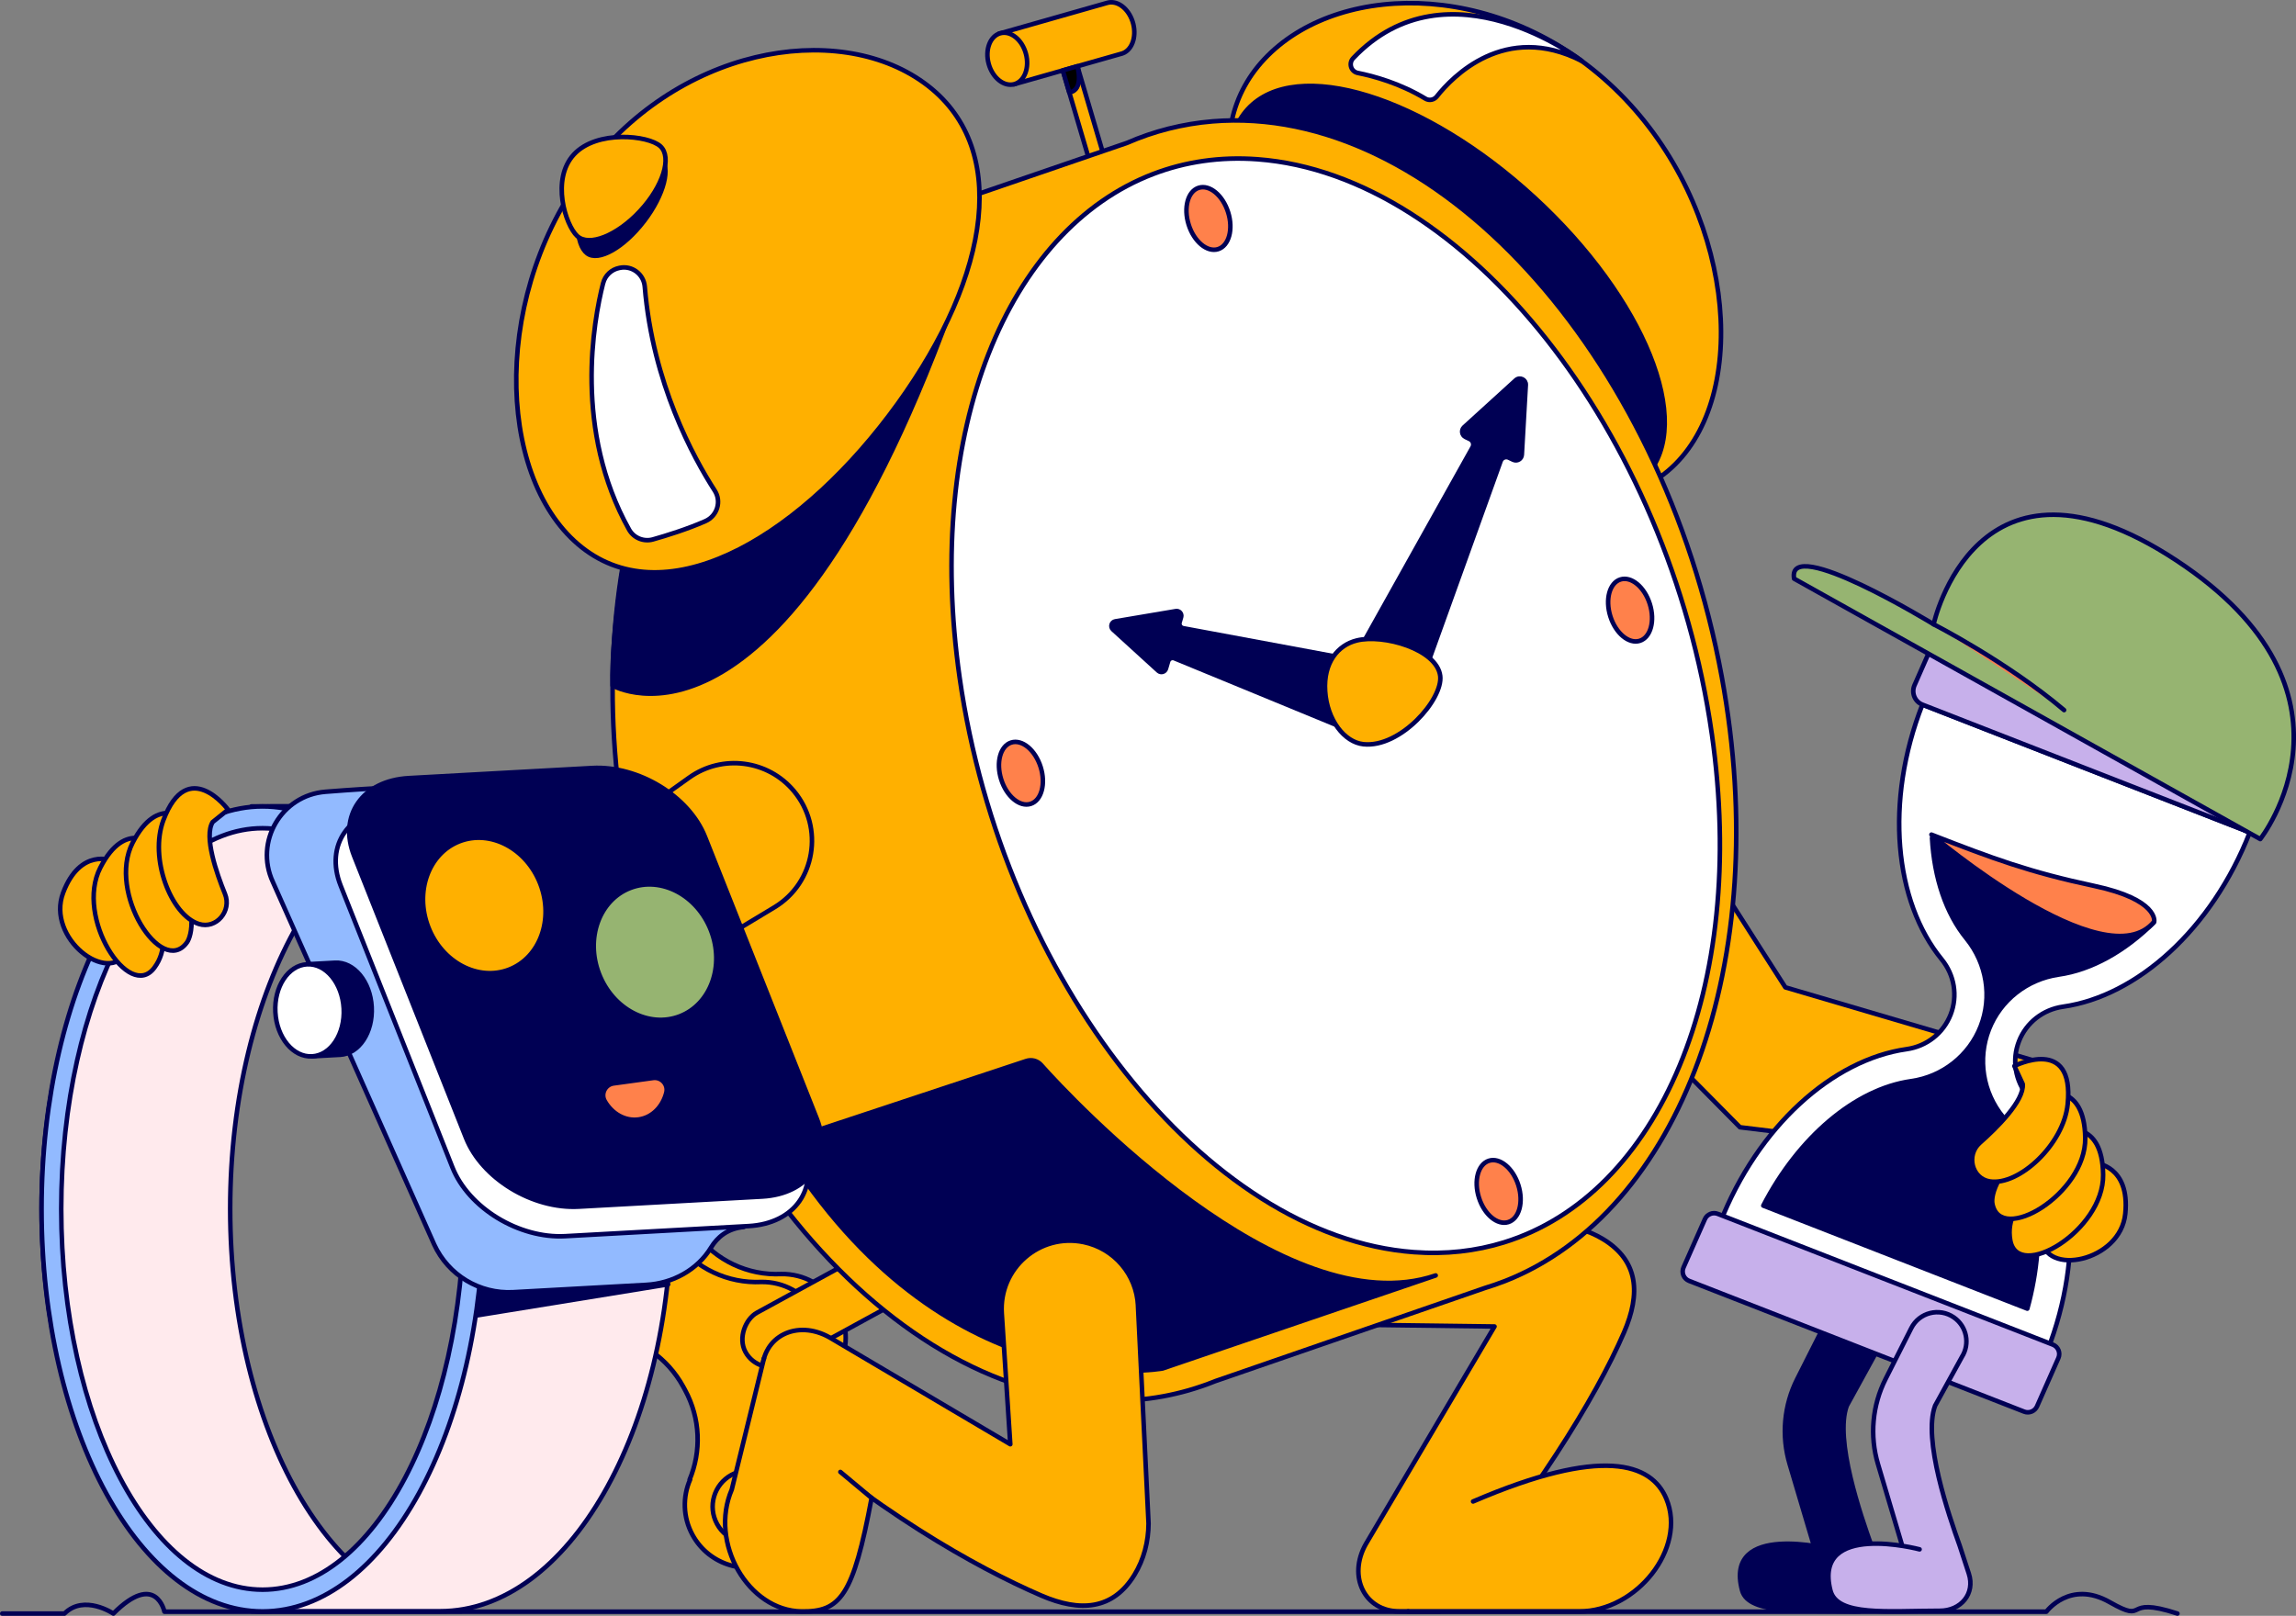
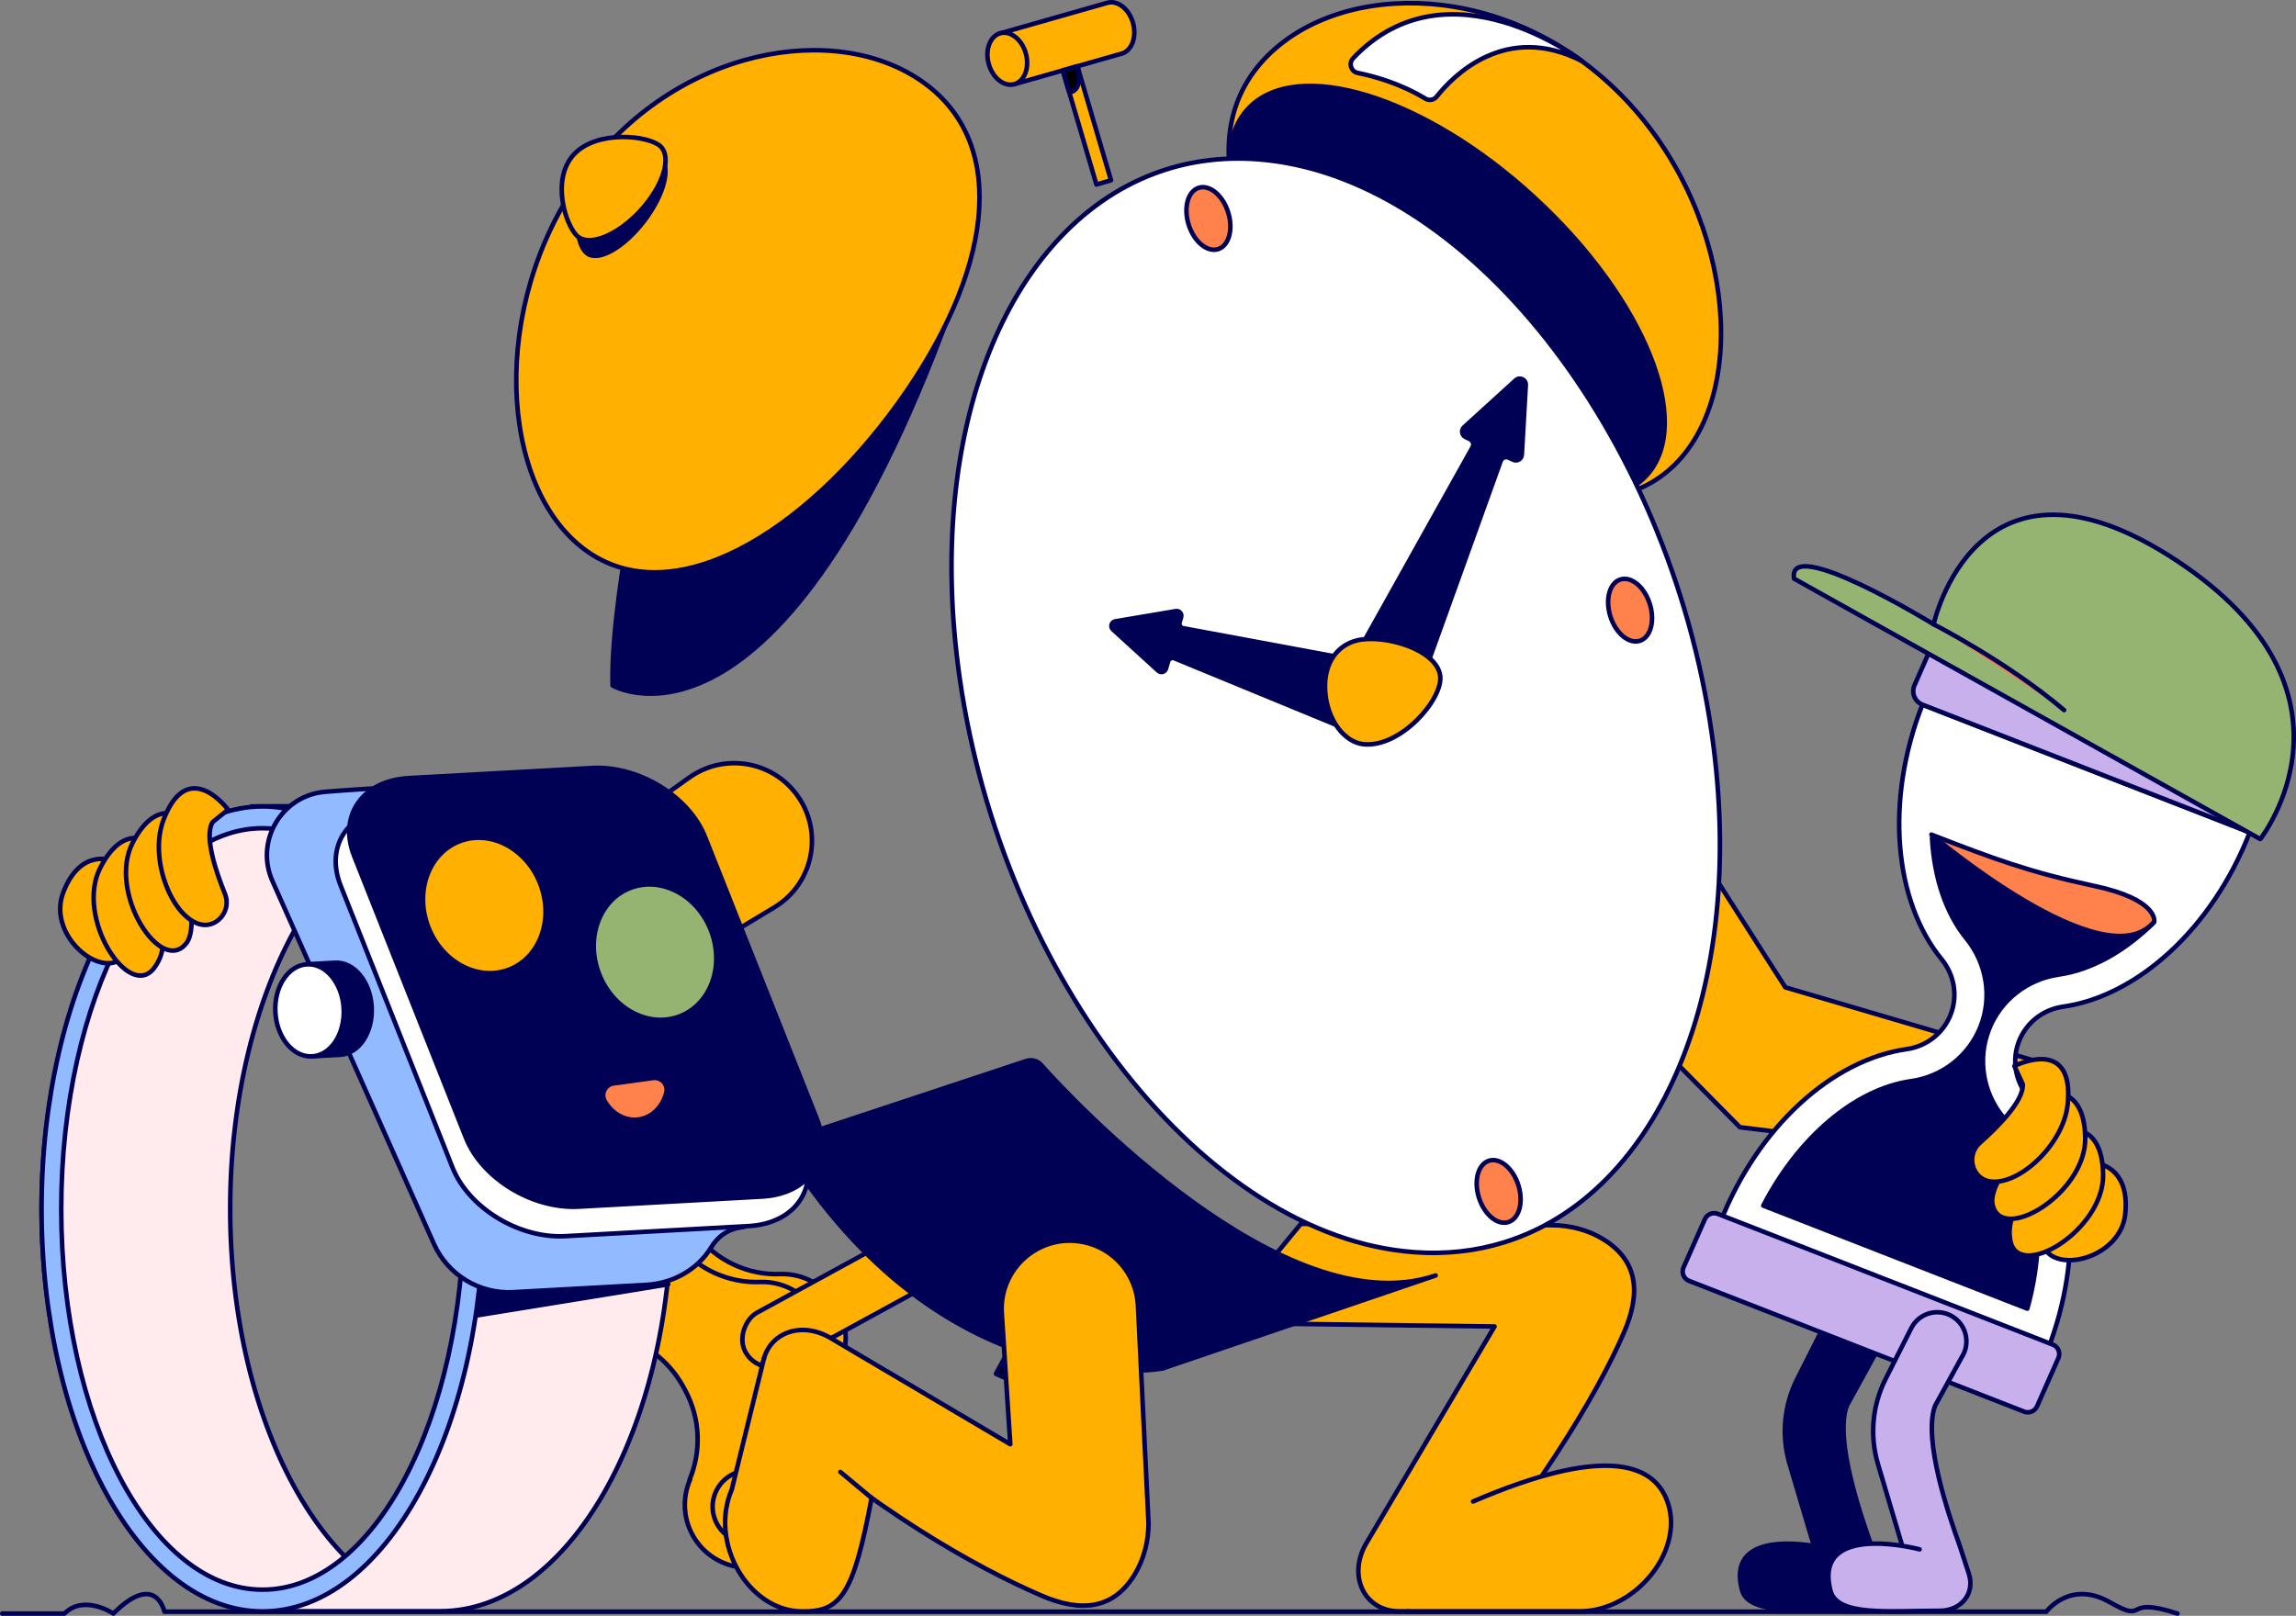
<svg xmlns="http://www.w3.org/2000/svg" id="Layer_2" viewBox="0 0 1152.58 811.33">
  <rect x="0" y="0" width="1152.58" height="811.33" fill="#808080" stroke="none" />
  <g id="Layer_1-2">
    <path d="m816.69,369.45c2.03,5.62,79.55,126.31,79.55,126.31l137.58,40.53v49.25l-160.37-19.53-107.49-108.69,50.74-87.86Z" style="fill:#ffb000; stroke:#000054; stroke-linecap:round; stroke-linejoin:round; stroke-width:2.28px;" />
    <path d="m653.02,614.52l126.06.67c9.07.05,18.06,2.34,25.78,7.08,17.62,10.82,18.82,27.22,10.39,46.74-14.37,33.26-45.41,83.1-92.68,140.1h-19.97c-17.47,0-26.21-17.41-16.96-33.8l64.6-109.26-138.09-1.8,40.88-49.74Z" style="fill:#ffb000; stroke:#000054; stroke-linecap:round; stroke-linejoin:round; stroke-width:2.28px;" />
    <path d="m706.77,809.12h85.91c29.02,0,54.11-31.76,43.82-56.54-7.43-17.89-32-26.6-97.02,1.33" style="fill:#ffb000; stroke:#000054; stroke-linecap:round; stroke-linejoin:round; stroke-width:2.28px;" />
    <path d="m293.72,649.66c4.89,8.94,13.47,14.58,22.81,16.05l-.3.16c15.09,2.66,28.88,11.91,36.8,26.4l.84,1.53c7.92,14.49,8.26,31.09,2.35,45.23l.3-.16c-3.8,8.66-3.69,18.93,1.2,27.87,8.37,15.32,27.57,20.95,42.89,12.57,15.32-8.37,20.95-27.57,12.57-42.89v-.04c-5.96-15.78-3.66-33.48,6.11-47.22,6.05-9.15,7.12-21.15,1.93-31.55,0-.02-.02-.04-.03-.05-.17-.34-.33-.68-.51-1.02-.04-.07-.08-.13-.11-.19-.04-.07-.07-.13-.1-.2-.18-.33-.39-.65-.58-.98-.01-.02-.02-.03-.03-.05-5.96-9.99-16.63-15.57-27.6-15.41-16.84.81-32.98-6.82-43.06-20.34l-.02-.03c-8.37-15.32-27.57-20.95-42.89-12.57-15.32,8.37-20.95,27.57-12.57,42.89Zm108.18,94.16c4.81,8.8,1.58,19.84-7.23,24.65-8.8,4.81-19.84,1.58-24.65-7.23-4.81-8.8-1.58-19.84,7.23-24.65,8.8-4.81,19.84-1.58,24.65,7.23Zm-65.1-119.1c4.81,8.8,1.58,19.84-7.23,24.65-8.8,4.81-19.84,1.58-24.65-7.23-4.81-8.8-1.58-19.84,7.23-24.65,8.8-4.81,19.84-1.58,24.65,7.23Z" style="fill:#ffb000; stroke:#000054; stroke-linecap:round; stroke-linejoin:round; stroke-width:2.28px;" />
    <path d="m283.66,653.64c4.89,8.94,13.47,14.58,22.81,16.05l-.3.16c15.09,2.66,28.88,11.91,36.8,26.4l.84,1.53c7.92,14.49,8.26,31.09,2.35,45.23l.3-.16c-3.8,8.66-3.69,18.93,1.2,27.87,8.37,15.32,27.57,20.95,42.89,12.57,15.32-8.37,20.95-27.57,12.57-42.89v-.04c-5.96-15.78-3.66-33.48,6.11-47.22,6.05-9.15,7.12-21.15,1.93-31.55,0-.02-.02-.04-.03-.05-.17-.34-.33-.68-.51-1.02-.04-.07-.08-.13-.11-.19-.04-.07-.07-.13-.1-.2-.18-.33-.39-.65-.58-.98-.01-.02-.02-.03-.03-.05-5.96-9.99-16.63-15.57-27.6-15.41-16.84.81-32.98-6.82-43.06-20.34l-.02-.03c-8.37-15.32-27.57-20.95-42.89-12.57-15.32,8.37-20.95,27.57-12.57,42.89Zm108.18,94.16c4.81,8.8,1.58,19.84-7.23,24.65-8.8,4.81-19.84,1.58-24.65-7.23s-1.58-19.84,7.23-24.65c8.8-4.81,19.84-1.58,24.65,7.23Zm-65.1-119.1c4.81,8.8,1.58,19.84-7.23,24.65-8.8,4.81-19.84,1.58-24.65-7.23-4.81-8.8-1.58-19.84,7.23-24.65,8.8-4.81,19.84-1.58,24.65,7.23Z" style="fill:#ffb000; stroke:#000054; stroke-linecap:round; stroke-linejoin:round; stroke-width:2.28px;" />
    <rect x="427.96" y="563.66" width="29.08" height="155.67" rx="14.54" ry="14.54" transform="translate(91.84 1337.47) rotate(-118.66)" style="fill:#ffb000; stroke:#000054; stroke-linecap:round; stroke-linejoin:round; stroke-width:2.28px;" />
    <rect x="541.22" y="28.98" width="7.62" height="63.89" transform="translate(5.01 156.57) rotate(-16.42)" style="fill:#ffb000; stroke:#000054; stroke-linecap:round; stroke-linejoin:round; stroke-width:2.28px;" />
    <path d="m674.81,185.03c56.45,56.69,127.85,86.2,166.08,48.13,38.23-38.07,28.83-129.32-27.62-186.01-56.45-56.69-138.57-57.36-176.81-19.29-38.23,38.07-18.1,100.48,38.35,157.16Z" style="fill:#ffb000; stroke:#000054; stroke-linecap:round; stroke-linejoin:round; stroke-width:2.28px;" />
    <ellipse cx="726.47" cy="146.82" rx="64.72" ry="135.93" transform="translate(126.57 582.05) rotate(-47.39)" style="fill:#000054; stroke:#000054; stroke-linecap:round; stroke-linejoin:round; stroke-width:2.28px;" />
    <ellipse cx="723.98" cy="149.53" rx="61.03" ry="128.2" transform="translate(123.77 581.09) rotate(-47.39)" style="fill:#000054; stroke:#000054; stroke-linecap:round; stroke-linejoin:round; stroke-width:2.28px;" />
    <path d="m521.93,649.32l-21.98,40.51s20.15,9.28,31.57,10.55l-9.59-51.07Z" style="stroke:#000054; stroke-linecap:round; stroke-linejoin:round; stroke-width:2.28px;" />
-     <path d="m864.32,339.88c-30.03-163.23-144.49-288.12-255.65-278.94-7.52.62-14.83,1.86-21.92,3.64v-.02s-.2.07-.2.07c-7.17,1.81-14.1,4.2-20.8,7.13l-133.44,45.78c-2.13.67-4.24,1.4-6.33,2.17l-.33.11h0c-88.82,33.21-137.49,159.45-110.87,304.14,30.03,163.23,144.49,288.12,255.65,278.94,9.06-.75,17.82-2.38,26.25-4.8h0s.23-.07.23-.07c4.44-1.29,8.8-2.78,13.06-4.51l135.49-46.82c3.28-.99,6.51-2.11,9.69-3.35l.38-.13h0c87.5-34.4,135.2-159.78,108.79-303.34Z" style="fill:#ffb000; stroke:#000054; stroke-linecap:round; stroke-linejoin:round; stroke-width:2.28px;" />
    <path d="m563.34,26.85c-.21.07-.43.13-.64.19l-53.73,15.29-1.54-5.26c-1.25-1.31-2.33-2.95-3.14-4.89-1.37-3.26-1.7-6.74-1.14-9.74l-1.62-5.54,54.16-15.43c.1-.03.21-.06.31-.09h.02s0,0,0,0c4.42-1.17,9.51,2.09,12.01,8.03,2.81,6.7,1.25,14.28-3.48,16.92-.39.22-.78.39-1.18.53h0s-.01,0-.01,0Z" style="fill:#ffb000; stroke:#000054; stroke-linecap:round; stroke-linejoin:round; stroke-width:2.28px;" />
    <ellipse cx="505.65" cy="29.49" rx="9.68" ry="13.26" transform="translate(10.05 134.03) rotate(-15.25)" style="fill:#ffb000; stroke:#000054; stroke-linecap:round; stroke-linejoin:round; stroke-width:2.28px;" />
    <path d="m540.85,33.26s3.52,12.12-4.08,13.13l-3.26-11.04,7.33-2.09Z" style="stroke:#000054; stroke-linecap:round; stroke-linejoin:round; stroke-width:2.28px;" />
    <path d="m307.52,344.2s88.4,51.76,178.09-212.27l-171.19,142.58s-7.69,42.39-6.9,69.69Z" style="fill:#000054; stroke:#000054; stroke-linecap:round; stroke-linejoin:round; stroke-width:2.28px;" />
    <path d="m450.61,202.77c-46.83,64.86-112.7,105.24-156.44,73.65-43.75-31.59-48.81-123.17-1.98-188.03,46.83-64.86,127.83-78.44,171.57-46.86,43.75,31.59,33.68,96.38-13.15,161.24Z" style="fill:#ffb000; stroke:#000054; stroke-linecap:round; stroke-linejoin:round; stroke-width:2.28px;" />
-     <path d="m859.31,368.44c-21.66-151.53-123.75-280.69-228.01-288.47-18.78-1.4-36.34,1.25-52.4,7.39-73.11,27.96-114.93,128.65-97.17,252.89,21.66,151.53,123.75,280.69,228.02,288.47,16.02,1.2,31.15-.55,45.22-4.9,77.52-23.95,122.68-127.12,104.35-255.38Z" style="fill:#fff; stroke:#000054; stroke-linecap:round; stroke-linejoin:round; stroke-width:2.28px;" />
-     <path d="m302.75,142.21c-4.87,19.23-14.8,73.82,13.04,123.7,2.36,4.22,7.34,6.24,12,4.93,6.89-1.95,17.21-5.16,26.3-9.16,5.93-2.61,8.22-9.87,4.71-15.32-10.7-16.6-31.17-54.02-35.13-102.41-.51-6.27-6.36-10.73-12.51-9.47-.08.02-.17.03-.25.05-3.97.78-7.15,3.76-8.14,7.68Z" style="fill:#fff; stroke:#000054; stroke-linecap:round; stroke-linejoin:round; stroke-width:2.28px;" />
+     <path d="m859.31,368.44c-21.66-151.53-123.75-280.69-228.01-288.47-18.78-1.4-36.34,1.25-52.4,7.39-73.11,27.96-114.93,128.65-97.17,252.89,21.66,151.53,123.75,280.69,228.02,288.47,16.02,1.2,31.15-.55,45.22-4.9,77.52-23.95,122.68-127.12,104.35-255.38" style="fill:#fff; stroke:#000054; stroke-linecap:round; stroke-linejoin:round; stroke-width:2.28px;" />
    <path d="m323.28,111.05c-10.12,13.24-22.9,20.48-28.54,16.17-5.65-4.31-7.28-20.43,2.84-33.67,10.12-13.24,28.16-18.59,33.81-14.28,5.65,4.31,2.02,18.55-8.1,31.79Z" style="fill:#000054; stroke:#000054; stroke-linecap:round; stroke-linejoin:round; stroke-width:2.28px;" />
    <path d="m321.36,105.92c-11.54,12.44-25.69,18.08-31.61,12.59-5.92-5.49-13.19-28.51-1.66-40.95,11.54-12.44,37.51-9.6,43.43-4.11,5.92,5.49,1.37,20.03-10.16,32.47Z" style="fill:#ffb000; stroke:#000054; stroke-linecap:round; stroke-linejoin:round; stroke-width:2.28px;" />
    <path d="m682.67,365l-5.17-32.44c-.16-.99-.92-1.77-1.9-1.95l-81.61-15.17c-1.37-.26-2.23-1.64-1.83-2.98l.77-2.62c.49-1.67-.94-3.28-2.65-2.99l-30.4,5.13c-1.94.33-2.65,2.74-1.2,4.07l22.78,20.77c1.29,1.17,3.36.59,3.85-1.08l1.08-3.68c.4-1.34,1.87-2.05,3.16-1.52l89.88,37.01c1.7.7,3.52-.73,3.23-2.55Z" style="fill:#000054; stroke:#000054; stroke-linecap:round; stroke-linejoin:round; stroke-width:2.28px;" />
    <path d="m739.18,224.67l-63.06,112.84c-.86,1.54-.22,3.48,1.38,4.21l28.09,12.78c1.6.73,3.48-.07,4.08-1.72l43.64-121.27c.6-1.68,2.52-2.46,4.13-1.7l2.22,1.06c1.93.92,4.18-.41,4.3-2.55l1.99-35.03c.15-2.69-3.04-4.21-5.03-2.4l-25.95,23.61c-1.58,1.44-1.2,4.02.73,4.94l2.15,1.03c1.57.75,2.18,2.67,1.33,4.19Z" style="fill:#000054; stroke:#000054; stroke-linecap:round; stroke-linejoin:round; stroke-width:2.28px;" />
    <path d="m722.98,339.33c1.5,11.78-20.02,36.29-38.51,34.36-9.64-1-18.3-12.26-19.24-26.64-.94-14.39,6.42-23.12,15.82-25.45,13.52-3.35,40.24,4.4,41.93,17.73Z" style="fill:#ffb000; stroke:#000054; stroke-linecap:round; stroke-linejoin:round; stroke-width:2.28px;" />
-     <ellipse cx="512.51" cy="388.18" rx="10.38" ry="16.15" transform="translate(-93.06 172.24) rotate(-17.51)" style="fill:#ff814b; stroke:#000054; stroke-linecap:round; stroke-linejoin:round; stroke-width:2.28px;" />
    <ellipse cx="606.61" cy="109.65" rx="10.38" ry="16.15" transform="translate(-4.88 187.64) rotate(-17.51)" style="fill:#ff814b; stroke:#000054; stroke-linecap:round; stroke-linejoin:round; stroke-width:2.28px;" />
    <ellipse cx="752.34" cy="598.15" rx="10.38" ry="16.15" transform="translate(-145.13 254.15) rotate(-17.51)" style="fill:#ff814b; stroke:#000054; stroke-linecap:round; stroke-linejoin:round; stroke-width:2.28px;" />
    <ellipse cx="818.3" cy="306.29" rx="10.38" ry="16.15" transform="translate(-54.24 260.47) rotate(-17.51)" style="fill:#ff814b; stroke:#000054; stroke-linecap:round; stroke-linejoin:round; stroke-width:2.28px;" />
    <path d="m399.83,570.95l115.3-38.18c2.69-.92,5.63-.16,7.49,1.93,14.63,16.5,122.08,131.62,198.09,105.72l-137.07,46.7s-105.61,19.69-186.79-104.98c-2.7-4.15-1.78-9.58,2.99-11.2Z" style="fill:#000054; stroke:#000054; stroke-linecap:round; stroke-linejoin:round; stroke-width:2.28px;" />
    <path d="m721.24,48.47c7.74-9.8,34.19-37.59,72.81-17.85,0,0-66.92-51.77-114.76-1.4-2.41,2.53-1.12,6.73,2.31,7.41,8,1.59,21.13,5.17,33.97,12.91,1.88,1.14,4.32.64,5.68-1.08Z" style="fill:#fff; stroke:#000054; stroke-linecap:round; stroke-linejoin:round; stroke-width:2.28px;" />
    <path d="m345.98,390.44l-111.59,79.54,44.07,52,110.26-66.39c20.47-12.33,25.14-39.99,9.85-58.35h0c-13.05-15.68-35.98-18.64-52.59-6.8Z" style="fill:#ffb000; stroke:#000054; stroke-linecap:round; stroke-linejoin:round; stroke-width:2.28px;" />
    <path d="m1093.06,810.19c-28.39-9.28-14,5.67-33.98-5.71-19.98-11.38-31.81,4.77-31.81,4.77H82.54s-4.22-20.48-25.64.94c0,0-14.69-9.85-24.54,0H1.14" style="fill:none; stroke:#000054; stroke-linecap:round; stroke-linejoin:round; stroke-width:2.28px;" />
    <path d="m919.3,777.95s-54.19-14.1-44.75,20.67c3.32,12.23,31.79,9.83,56.81,10.49,10.59.28,15.94-8.9,12.65-18.98l-4.59-14.06c-5.32-14.82-18.62-53.3-12.33-70.27l13.42-24.43c4.23-6.64,2.44-15.44-4.03-19.91h0c-7.31-5.04-17.38-2.48-21.38,5.45l-12.86,25.47c-6.69,13.24-8.06,28.53-3.84,42.74l12.33,41.57" style="fill:#000054; stroke:#000054; stroke-linecap:round; stroke-linejoin:round; stroke-width:2.28px;" />
    <path d="m1027.7,678.43c19.07-48.86,13.96-98.95-9.68-127.85-6.39-7.82-8.17-18.34-4.5-27.75h0c3.67-9.41,12.11-15.94,22.1-17.36,36.97-5.25,74.68-38.66,93.75-87.52l-164.34-64.15c-19.07,48.86-13.97,98.98,9.67,127.89,6.39,7.82,8.17,18.34,4.5,27.75h0c-3.67,9.41-12.11,15.95-22.11,17.36-36.96,5.24-74.66,38.62-93.73,87.48l164.34,64.15Z" style="fill:#fff; stroke:#000054; stroke-linecap:round; stroke-linejoin:round; stroke-width:2.28px;" />
    <path d="m969.86,420.74c1.1,20,6.97,37.89,17.42,50.65,10.05,12.43,12.76,29.21,7.02,43.92-5.76,14.77-19.14,25.33-34.92,27.55-28.17,3.98-56.62,28.4-74.22,62.5l132.54,51.73c10.22-36.98,5.77-74.25-12.19-96.23-10.16-12.34-12.84-29.17-7.08-43.94,5.74-14.71,19.1-25.21,34.92-27.55,16.63-2.35,33.36-11.82,47.89-26.21" style="fill:#000054; stroke:#000054; stroke-linecap:round; stroke-linejoin:round; stroke-width:2.28px;" />
    <path d="m1081.4,462.72s2.23-11-30.13-17.89c-32.36-6.9-50.72-13.66-81.7-25.76,0,0,87.17,73.89,111.83,43.65Z" style="fill:#ff814b; stroke:#000054; stroke-linecap:round; stroke-linejoin:round; stroke-width:2.28px;" />
    <path d="m965.1,353.83l163.99,64.01c3.65,1.42,7.77-.28,9.35-3.87l8.43-19.15c1.68-3.81-.16-8.25-4.03-9.76l-163.99-64.01c-3.65-1.42-7.77.28-9.35,3.87l-8.43,19.15c-1.68,3.81.16,8.25,4.03,9.76Z" style="fill:#c7b0eb; stroke:#000054; stroke-linecap:round; stroke-linejoin:round; stroke-width:2.28px;" />
    <path d="m847.92,643.15l168.19,65.65c2.52.98,5.37-.19,6.47-2.67l10.71-24.22c1.17-2.64-.1-5.71-2.79-6.76l-168.19-65.65c-2.52-.98-5.37.19-6.47,2.67l-10.71,24.22c-1.17,2.64.1,5.71,2.79,6.76Z" style="fill:#c7b0eb; stroke:#000054; stroke-linecap:round; stroke-linejoin:round; stroke-width:2.28px;" />
    <path d="m900.62,290.55l234.02,130.76s58.3-73.87-42.21-139.98c-100.51-66.11-121.76,32.12-121.76,32.12,0,0-73.92-45.21-70.04-22.91Z" style="fill:#96b471; stroke:#000054; stroke-linecap:round; stroke-linejoin:round; stroke-width:2.28px;" />
    <path d="m970.66,313.46s36.7,18.72,65.51,43.09" style="fill:#f38051; stroke:#000054; stroke-linecap:round; stroke-linejoin:round; stroke-width:2.28px;" />
    <path d="m963.62,777.95s-53.63-14.25-44.75,20.67c3.33,13.08,28.73,10.17,54.9,10.17,10.6,0,17.85-8.58,14.57-18.65l-4.59-14.06c-5.32-14.82-18.62-53.3-12.33-70.27l13.42-24.43c4.23-6.64,2.44-15.44-4.03-19.91h0c-7.31-5.04-17.38-2.48-21.38,5.45l-12.86,25.47c-6.69,13.24-8.06,28.53-3.84,42.74l12.18,41.06" style="fill:#c7b0eb; stroke:#000054; stroke-linecap:round; stroke-linejoin:round; stroke-width:2.28px;" />
    <path d="m1051.97,584.02s17.34,1.17,14.92,25.4c-2.42,24.23-40.92,31.67-41.92,12.38-.99-19.29,21.31-18.98,26.99-37.78Z" style="fill:#ffb000; stroke:#000054; stroke-linecap:round; stroke-linejoin:round; stroke-width:2.28px;" />
    <path d="m1035.95,567.69s19.45-5.93,19.81,22.18c.37,28.11-42.88,53.86-46.61,32.9-3.73-20.97,22.6-31.42,26.8-55.08Z" style="fill:#ffb000; stroke:#000054; stroke-linecap:round; stroke-linejoin:round; stroke-width:2.28px;" />
    <path d="m1026.97,549.26s19.45-5.93,19.81,22.18c.37,28.11-42.88,53.86-46.61,32.9,0,0-2.85-11.67,20.65-31.68" style="fill:#ffb000; stroke:#000054; stroke-linecap:round; stroke-linejoin:round; stroke-width:2.28px;" />
    <path d="m1015.4,544.33c.75,8.42-13.03,22-21.58,29.55-6.89,6.09-4.01,17.93,5.08,19.33,14.59,2.25,37.08-18.56,39.08-38.84,3.42-34.58-26.77-19.1-26.77-19.1l4.19,9.05" style="fill:#ffb000; stroke:#000054; stroke-linecap:round; stroke-linejoin:round; stroke-width:2.28px;" />
    <path d="m136.96,809h94.69c-64.12,0-116.1-90.46-116.1-202.05,0-111.59,51.98-202.05,116.1-202.05h-94.69c-64.12,0-116.1,90.46-116.1,202.05,0,111.59,51.98,202.05,116.1,202.05Z" style="fill:#ffeaed; stroke:#000054; stroke-linecap:round; stroke-linejoin:round; stroke-width:2.28px;" />
    <path d="m220.95,404.91h-94.69c64.12,0,116.1,90.46,116.1,202.05s-51.98,202.05-116.1,202.05h94.69c64.12,0,116.1-90.46,116.1-202.05s-51.98-202.05-116.1-202.05Z" style="fill:#ffeaed; stroke:#000054; stroke-linecap:round; stroke-linejoin:round; stroke-width:2.28px;" />
    <path d="m131.8,404.92c-61.26,0-110.93,90.49-110.93,202.1s49.66,202.1,110.93,202.1c61.26,0,110.93-90.48,110.93-202.1s-49.67-202.1-110.93-202.1Zm0,393.28c-55.81,0-101.06-85.59-101.06-191.17s45.25-191.17,101.06-191.17,101.06,85.59,101.06,191.17-45.25,191.17-101.06,191.17Z" style="fill:#92baff; stroke:#000054; stroke-linecap:round; stroke-linejoin:round; stroke-width:2.28px;" />
    <polygon points="335.43 644.89 239.09 660.53 242.73 646.9 335.43 644.89" style="fill:#000054; stroke:#000054; stroke-linecap:round; stroke-linejoin:round; stroke-width:2.28px;" />
    <path d="m265.17,400.23s-25.07-.85-41.45-4.37c-8.34-1.79-35.55-.25-60.27,1.69-22.15,1.74-35.8,25-26.53,45.19l81.04,182.15c7.05,15.37,22.79,24.86,39.68,23.93l66.79-3.68c13.22-.73,25.66-7.48,32.54-18.79,3.09-5.08,8.16-9.5,16.5-10.29l-108.29-215.84Z" style="fill:#92baff; stroke:#000054; stroke-linecap:round; stroke-linejoin:round; stroke-width:2.28px;" />
    <path d="m283.75,620.7l92.07-5.07c23.2-1.28,35.47-18.8,27.4-39.15l-56.13-141.51c-8.07-20.34-33.42-35.8-56.62-34.52l-92.07,5.07c-23.2,1.28-35.47,18.8-27.4,39.15l56.13,141.51c8.07,20.34,33.42,35.8,56.62,34.52Z" style="fill:#fff; stroke:#000054; stroke-linecap:round; stroke-linejoin:round; stroke-width:2.28px;" />
    <path d="m290.55,605.88l92.07-5.07c23.2-1.28,35.47-18.8,27.4-39.15l-56.13-141.51c-8.07-20.34-33.42-35.8-56.62-34.52l-92.07,5.07c-23.2,1.28-35.47,18.8-27.4,39.15l56.13,141.51c8.07,20.34,33.42,35.8,56.62,34.52Z" style="fill:#000054; stroke:#000054; stroke-linecap:round; stroke-linejoin:round; stroke-width:2.28px;" />
    <path d="m170.72,529.63c9.47-.52,16.58-11.29,15.87-24.06-.7-12.76-8.95-22.69-18.42-22.17l-14.03.77,2.55,46.22,14.03-.77Z" style="fill:#000054; stroke:#000054; stroke-linecap:round; stroke-linejoin:round; stroke-width:2.28px;" />
    <ellipse cx="155.41" cy="507.29" rx="17.17" ry="23.15" transform="translate(-27.67 9.32) rotate(-3.15)" style="fill:#fff; stroke:#000054; stroke-linecap:round; stroke-linejoin:round; stroke-width:2.28px;" />
    <ellipse cx="243.13" cy="454.62" rx="30.14" ry="34.53" transform="translate(-147.61 118.3) rotate(-21.14)" style="fill:#ffb000; stroke:#000054; stroke-linecap:round; stroke-linejoin:round; stroke-width:2.28px;" />
    <ellipse cx="328.83" cy="478.06" rx="30.14" ry="34.53" transform="translate(-150.3 150.79) rotate(-21.14)" style="fill:#96b471; stroke:#000054; stroke-linecap:round; stroke-linejoin:round; stroke-width:2.28px;" />
    <path d="m327.83,541.27c4.2-.58,7.69,3.28,6.65,7.39-1.77,7.06-7.04,12.51-13.89,13.45-6.85.94-13.39-2.89-17-9.2-2.11-3.68.21-8.34,4.41-8.91l19.82-2.72Z" style="fill:#ff814b; stroke:#000054; stroke-linecap:round; stroke-linejoin:round; stroke-width:2.28px;" />
    <path d="m56.34,432.15s-16.06-6.65-24.65,16.14c-8.58,22.79,22.62,46.55,32.07,29.7,9.45-16.85-10.67-26.47-7.42-45.84Z" style="fill:#ffb000; stroke:#000054; stroke-linecap:round; stroke-linejoin:round; stroke-width:2.28px;" />
    <path d="m77.94,424.63s-14.8-13.94-27.6,11.08c-12.8,25.02,14.52,67.3,27.17,50.17,12.65-17.13-6.31-38.19.43-61.25Z" style="fill:#ffb000; stroke:#000054; stroke-linecap:round; stroke-linejoin:round; stroke-width:2.28px;" />
    <path d="m94.17,412.1s-14.8-13.94-27.6,11.08c-12.8,25.02,14.52,67.3,27.17,50.17,0,0,7.73-9.19-4.45-37.55" style="fill:#ffb000; stroke:#000054; stroke-linecap:round; stroke-linejoin:round; stroke-width:2.28px;" />
    <path d="m106.73,412.81c-4.41,7.21,1.92,25.5,6.22,36.06,3.47,8.51-4.36,17.84-13.13,15.07-14.07-4.46-24.99-33.09-17.79-52.15,12.28-32.5,32.46-5.24,32.46-5.24l-7.77,6.25" style="fill:#ffb000; stroke:#000054; stroke-linecap:round; stroke-linejoin:round; stroke-width:2.28px;" />
    <path d="m571.24,655.55l5.32,109.43c-.05,9.07-2.34,18.06-7.08,25.78-10.82,17.62-27.22,18.82-46.74,10.39-33.26-14.37-83.81-42.8-140.1-92.68v-19.97c0-17.47,17.41-26.21,33.8-16.96l90.72,53.63-4.27-65.74c-1.47-22.58,18.99-40.35,41.14-35.74h0c15.27,3.18,26.47,16.28,27.23,31.86Z" style="fill:#ffb000; stroke:#000054; stroke-linecap:round; stroke-linejoin:round; stroke-width:2.28px;" />
    <path d="m383.52,682l-16.18,65.95c-11.47,26.65,8.21,60.83,35.03,61.18,19.37.25,25.92-7.48,35.17-56.97l-15.67-13.07" style="fill:#ffb000; stroke:#000054; stroke-linecap:round; stroke-linejoin:round; stroke-width:2.28px;" />
  </g>
</svg>